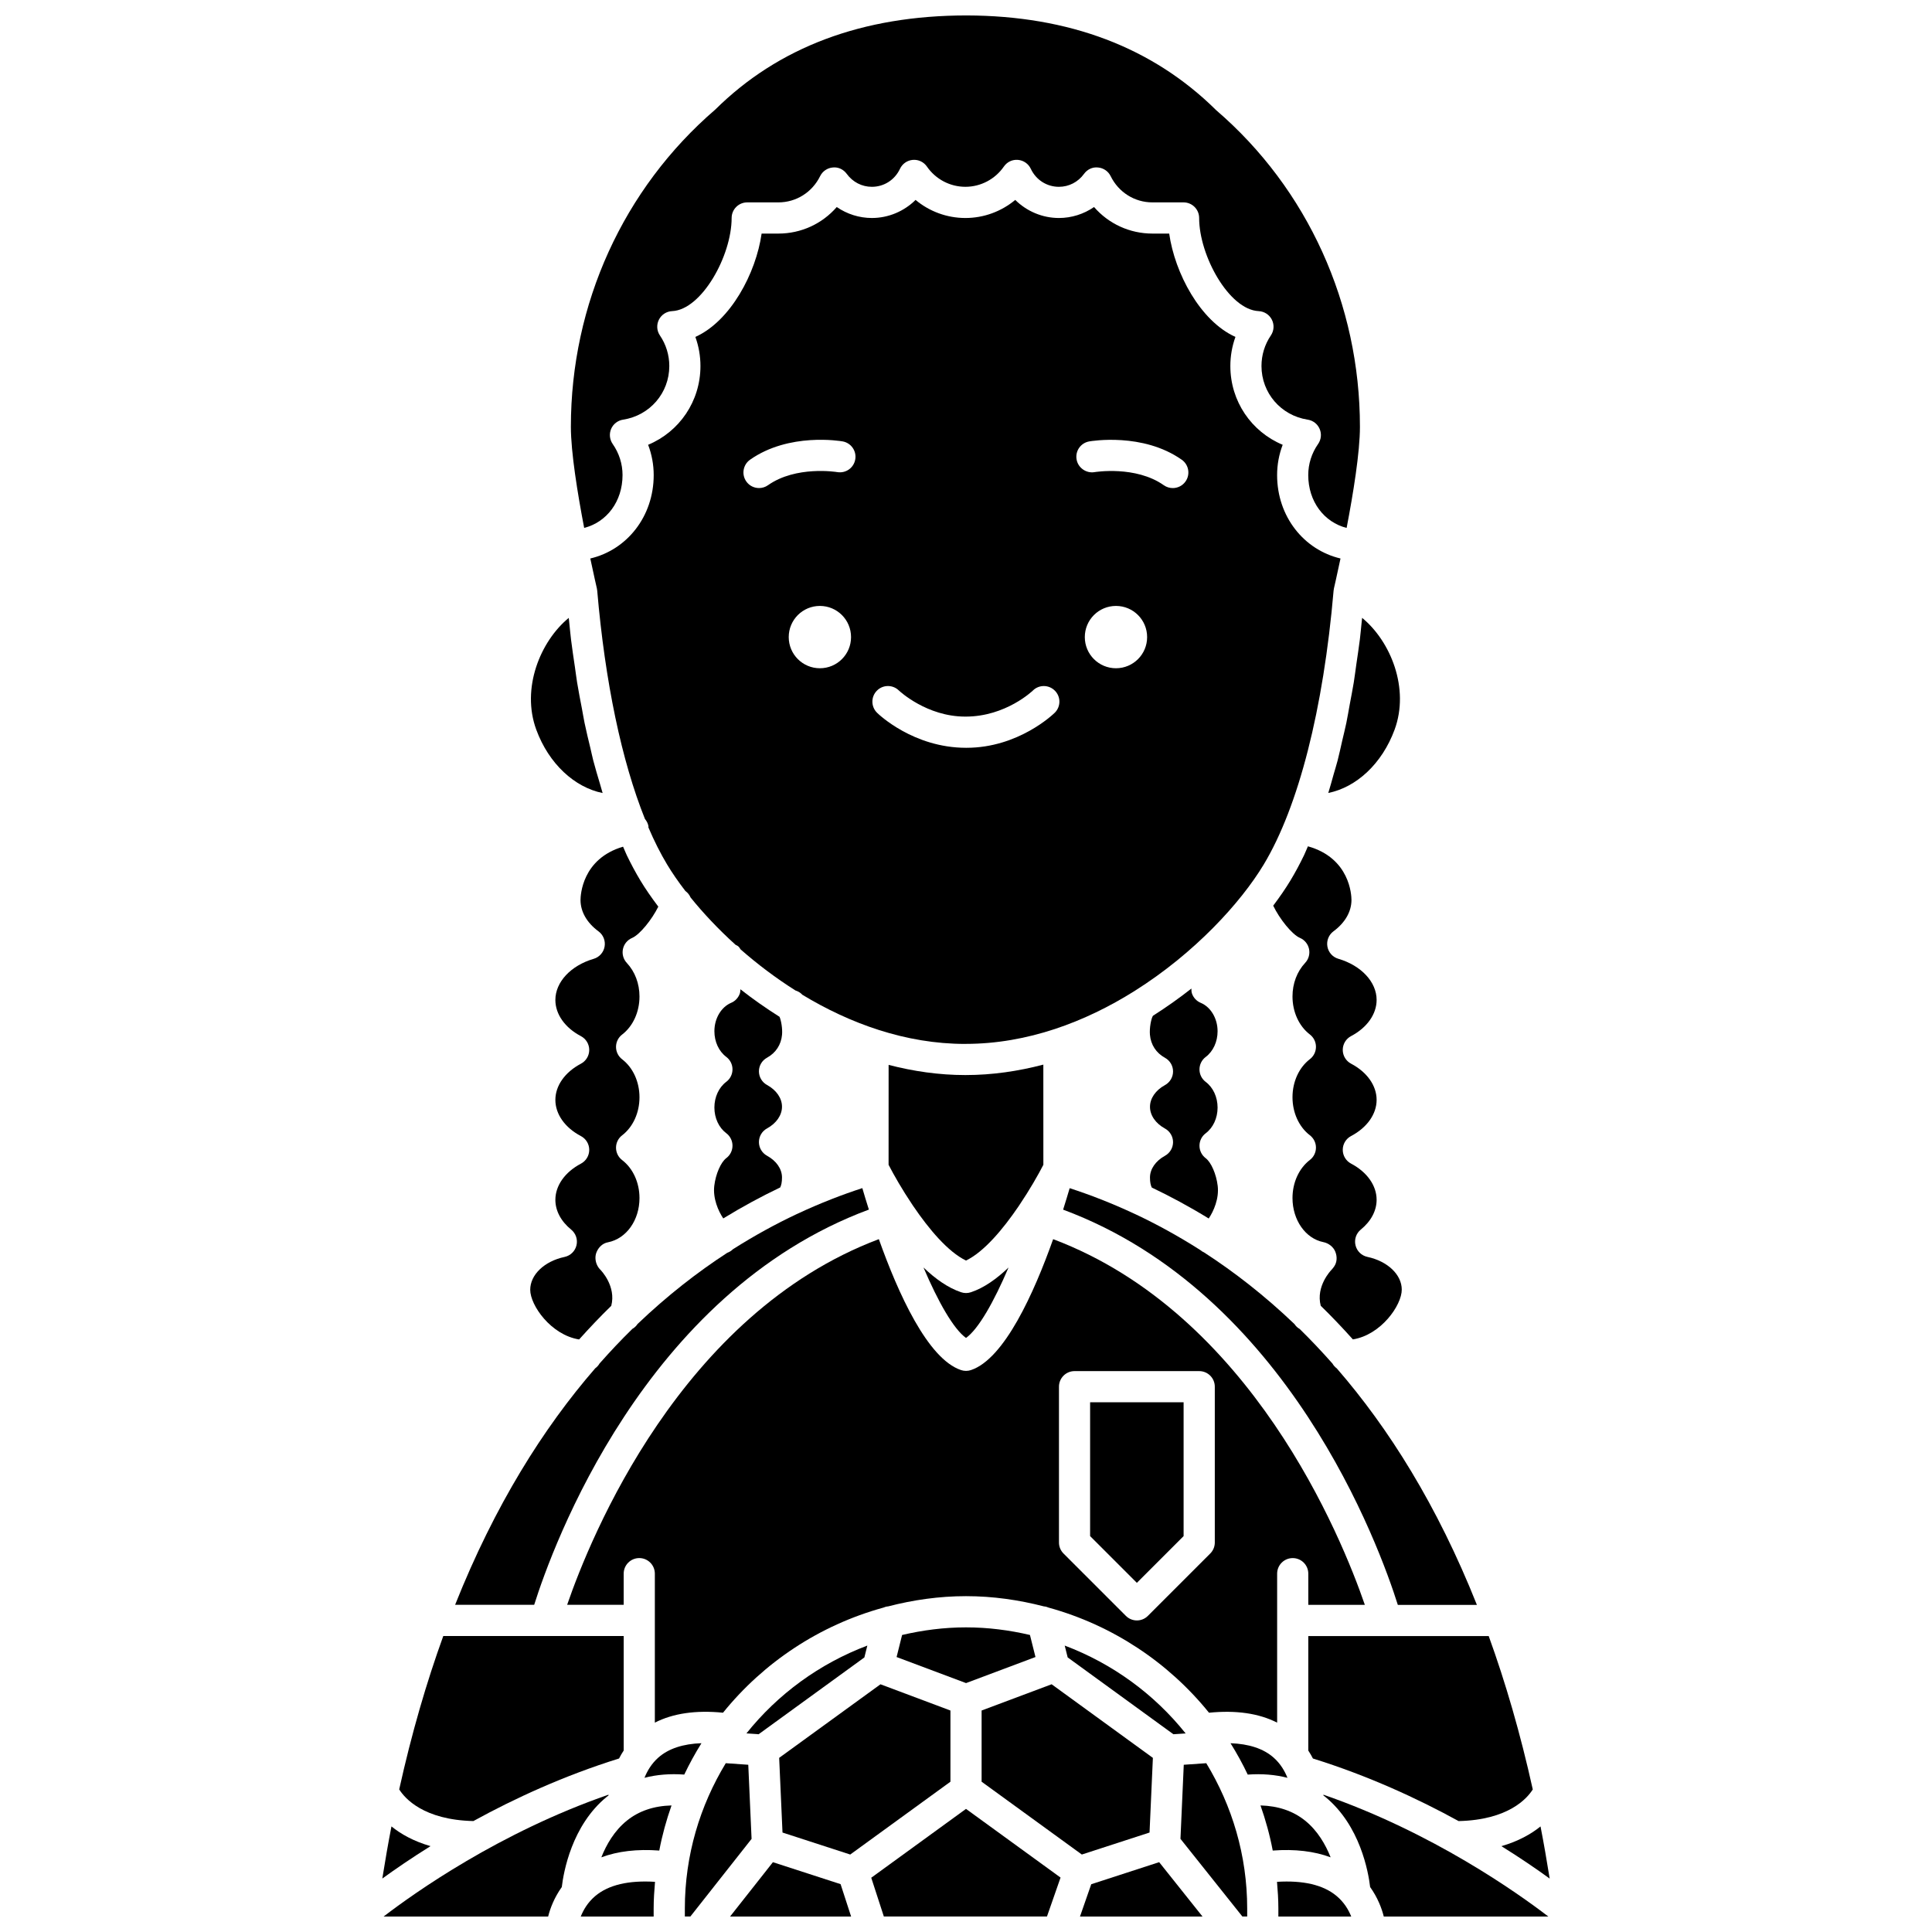
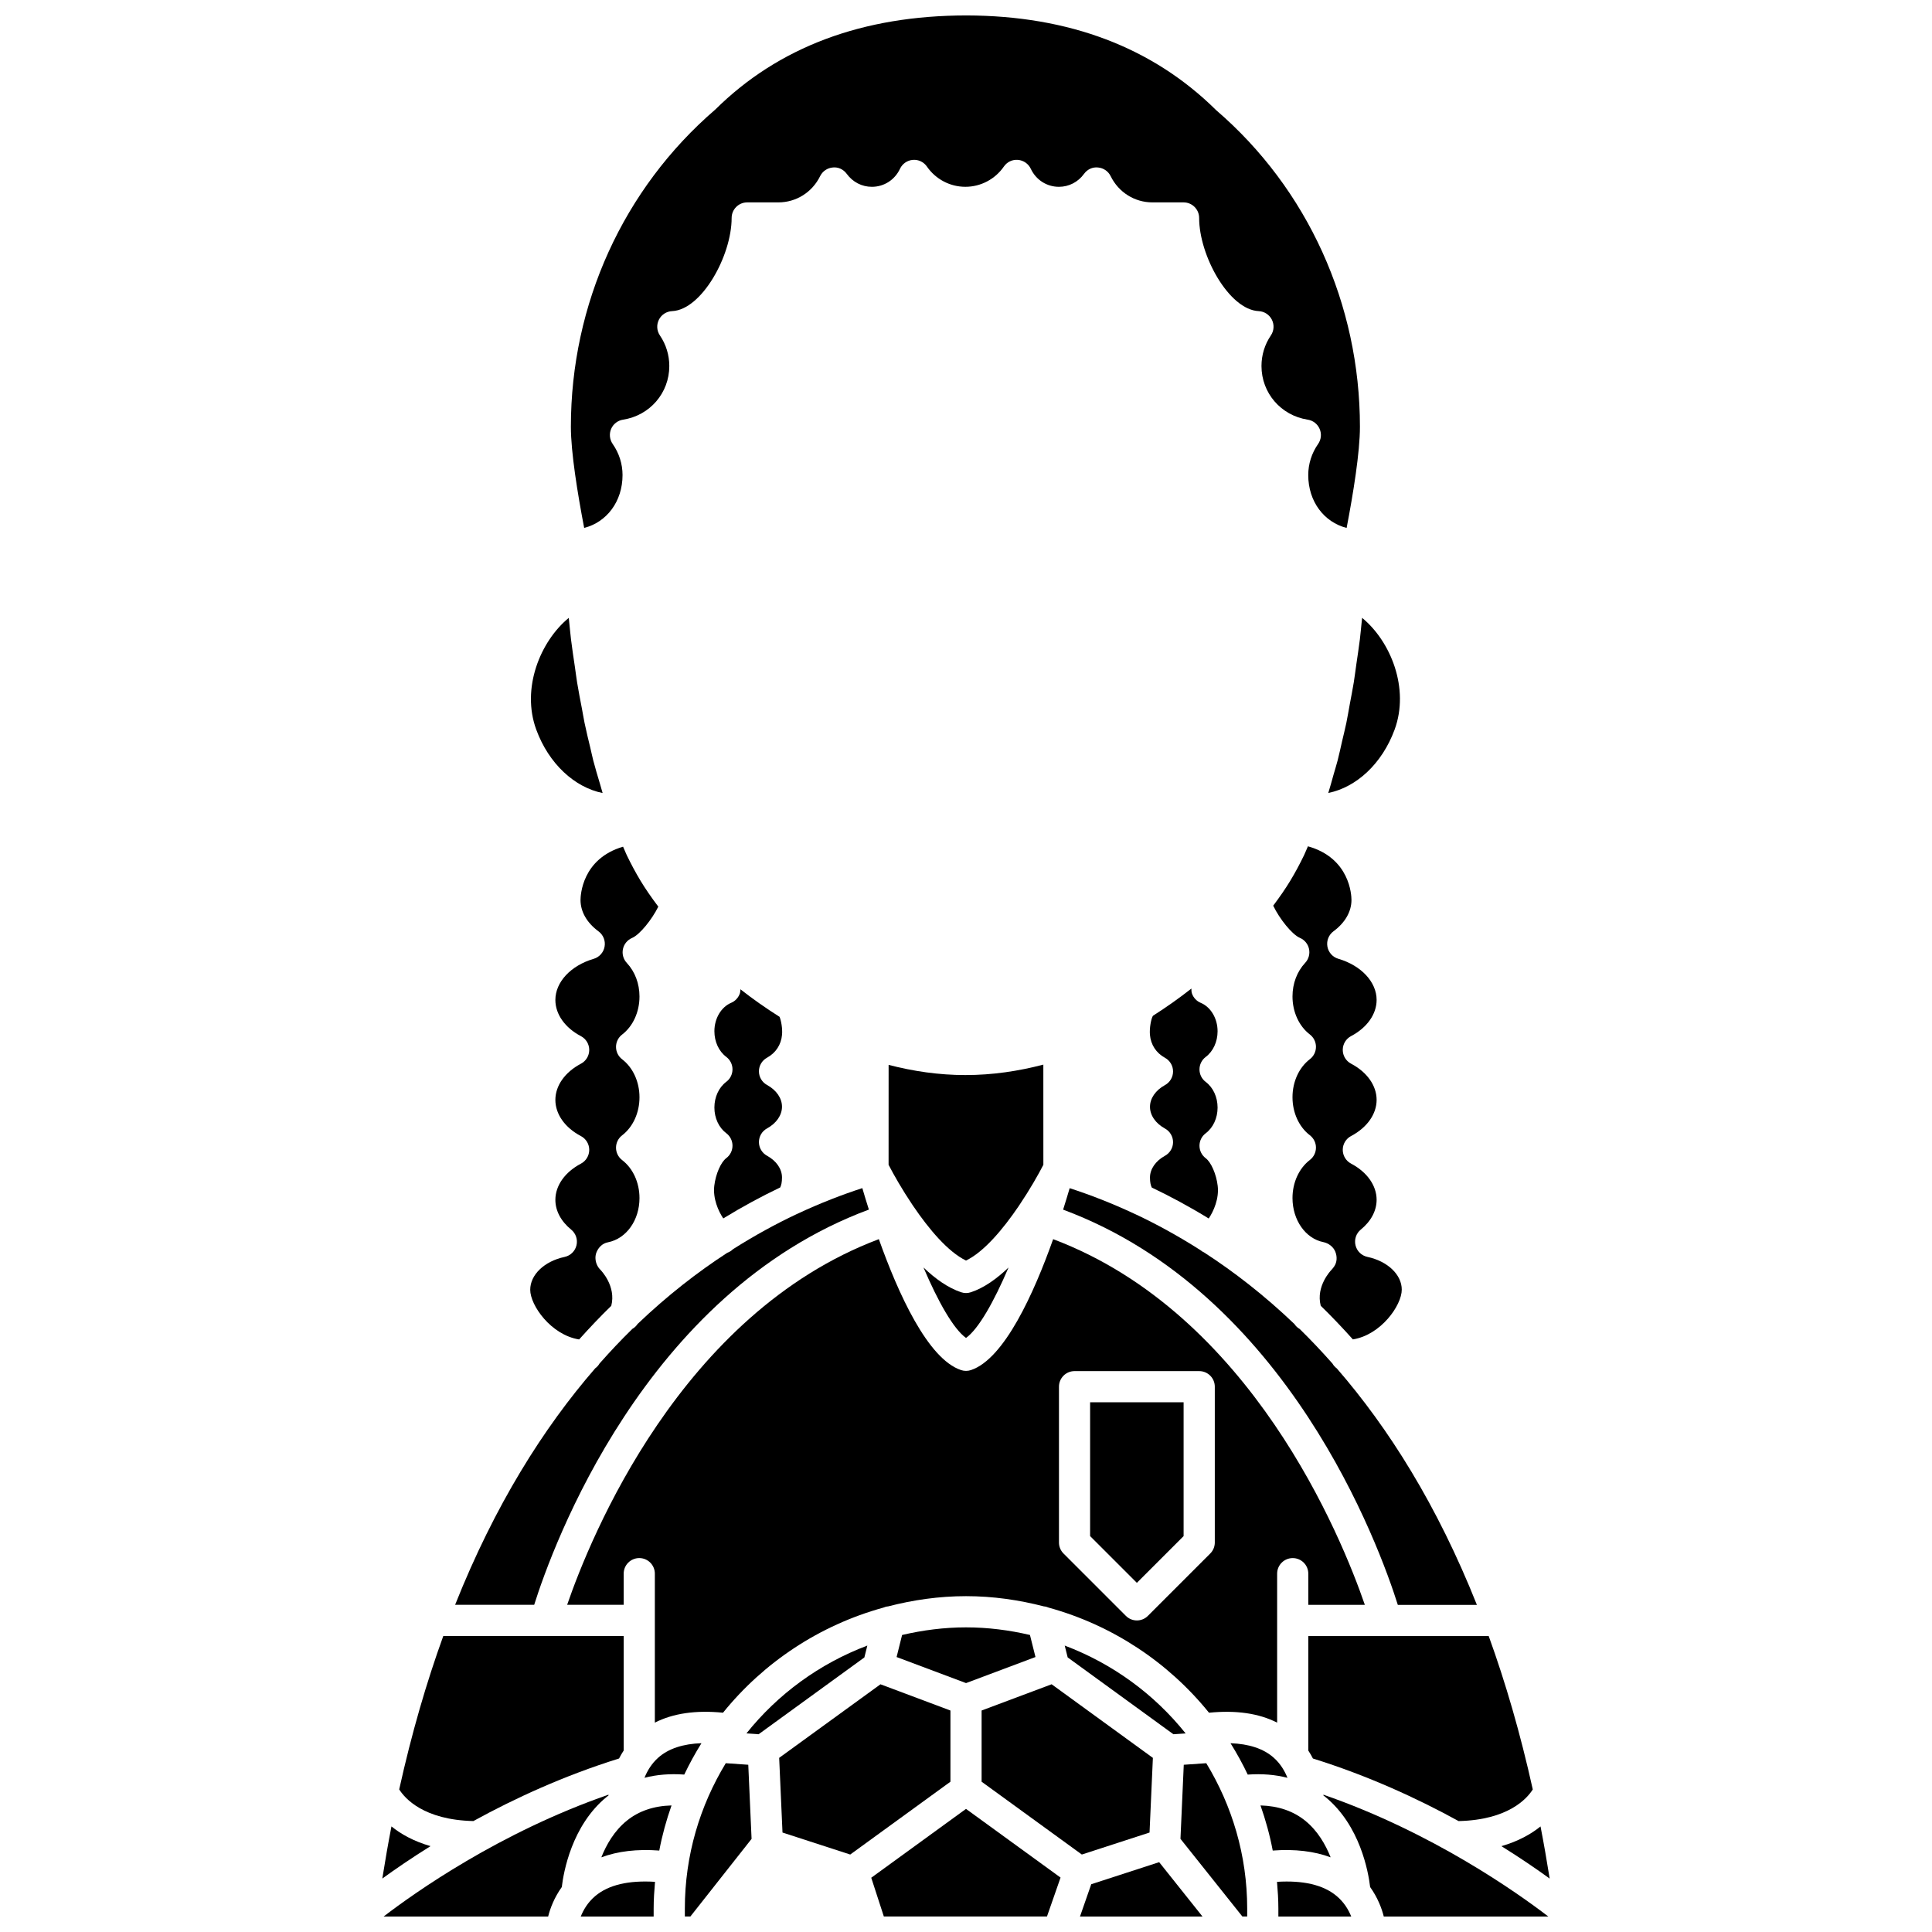
<svg xmlns="http://www.w3.org/2000/svg" width="800px" height="800px" version="1.1" viewBox="144 144 512 512">
  <defs>
    <clipPath id="j">
      <path d="m430 637h33v14.902h-33z" />
    </clipPath>
    <clipPath id="h">
      <path d="m374 623h52v28.902h-52z" />
    </clipPath>
    <clipPath id="g">
      <path d="m456 611h19v40.902h-19z" />
    </clipPath>
    <clipPath id="f">
      <path d="m325 611h19v40.902h-19z" />
    </clipPath>
    <clipPath id="e">
      <path d="m337 637h33v14.902h-33z" />
    </clipPath>
    <clipPath id="d">
      <path d="m482 642h21v9.902h-21z" />
    </clipPath>
    <clipPath id="c">
      <path d="m494 619h61v32.902h-61z" />
    </clipPath>
    <clipPath id="b">
      <path d="m297 642h21v9.902h-21z" />
    </clipPath>
    <clipPath id="a">
      <path d="m245 619h61v32.902h-61z" />
    </clipPath>
    <clipPath id="i">
      <path d="m295 148.09h210v135.91h-210z" />
    </clipPath>
  </defs>
  <path d="m347.27 424.3c2.332-1.281 3.75-3.449 3.981-6.109 0.141-1.602-0.234-3.742-0.664-4.727-3.641-2.297-7.117-4.742-10.375-7.297-0.023 0.379-0.02 0.766-0.148 1.125-0.391 1.09-1.203 2.004-2.269 2.449-2.672 1.121-4.473 4.148-4.473 7.539 0 2.785 1.176 5.332 3.148 6.809 1.039 0.781 1.648 2.004 1.648 3.301s-0.605 2.519-1.645 3.301c-1.973 1.484-3.152 4.031-3.152 6.812 0 2.785 1.176 5.332 3.152 6.812 1.035 0.781 1.645 2.004 1.645 3.301 0 1.297-0.605 2.519-1.648 3.301-1.438 1.082-2.805 4.219-3.176 7.309-0.414 3.379 1.082 6.754 2.379 8.668 5.137-3.152 10.191-5.867 15.086-8.203 0.293-0.602 0.477-1.379 0.477-2.652 0-2.242-1.477-4.394-3.965-5.754-1.32-0.723-2.148-2.113-2.148-3.621 0-1.508 0.82-2.898 2.148-3.621 2.484-1.359 3.965-3.512 3.965-5.758 0-2.242-1.477-4.394-3.965-5.754-1.32-0.723-2.148-2.113-2.148-3.621-0.004-1.504 0.828-2.887 2.148-3.609z" />
  <path d="m554.68 641.84c-0.75-4.715-1.555-9.336-2.426-13.82-2.465 2-5.844 3.922-10.363 5.231 5.144 3.203 9.426 6.148 12.789 8.59z" />
  <path d="m401.29 486.46c-0.41 0.137-0.844 0.211-1.285 0.211s-0.875-0.074-1.285-0.211c-0.008-0.004-0.016 0-0.02-0.004-3.473-1.16-6.848-3.57-9.969-6.559 3.879 9.09 7.949 16.285 11.273 18.672 3.324-2.383 7.391-9.582 11.27-18.668-3.117 2.984-6.488 5.398-9.965 6.555-0.004 0.004-0.012 0-0.02 0.004z" />
-   <path d="m399.84 420.64h0.008c-0.004-0.004 0.02 0 0.043 0 16.441 0 31.758-5.856 44.676-13.953 0.055-0.027 0.098-0.074 0.152-0.098 15.875-9.992 28.098-23.371 34.188-33.496 9.23-15.359 15.805-41.129 18.508-72.562 0.016-0.199 0.051-0.395 0.09-0.59 0.02-0.094 0.762-3.269 1.742-7.934-9.727-2.289-16.801-11.148-16.801-22.098 0-2.766 0.504-5.484 1.477-8.035-8.285-3.453-13.867-11.531-13.867-20.871 0-2.656 0.457-5.258 1.348-7.715-9.363-4.219-16.074-16.941-17.555-27.387h-4.445c-6.047 0-11.617-2.606-15.469-7.035-2.719 1.867-5.961 2.906-9.309 2.906-4.387 0-8.531-1.781-11.578-4.789-3.672 3.055-8.324 4.789-13.199 4.789h-0.008-0.008c-4.879 0-9.531-1.73-13.199-4.789-3.043 3.012-7.195 4.789-11.578 4.789-3.348 0-6.59-1.039-9.309-2.906-3.852 4.43-9.426 7.035-15.469 7.035h-4.445c-1.477 10.449-8.191 23.168-17.555 27.387 0.887 2.453 1.348 5.059 1.348 7.715 0 9.34-5.586 17.418-13.867 20.871 0.973 2.555 1.477 5.266 1.477 8.035 0 10.949-7.074 19.809-16.801 22.098 0.984 4.668 1.723 7.84 1.742 7.934 0.047 0.195 0.078 0.391 0.09 0.59 2.09 24.285 6.496 45.164 12.648 60.496 0.453 0.562 0.816 1.199 0.934 1.957 0.012 0.098-0.023 0.191-0.016 0.289 1.547 3.625 3.203 6.91 4.953 9.82 1.328 2.211 2.961 4.582 4.848 7.035 0.617 0.441 1.074 1.02 1.367 1.699 3.305 4.102 7.312 8.375 11.918 12.547 0.246 0.141 0.516 0.23 0.742 0.43 0.262 0.227 0.414 0.52 0.602 0.793 4.379 3.844 9.254 7.547 14.539 10.887 0.664 0.215 1.293 0.539 1.797 1.109 0.004 0.008 0.008 0.016 0.016 0.02 12.602 7.621 27.371 13.035 43.184 13.035 0.027-0.008 0.035-0.004 0.043-0.008zm-38.562-99.547c-4.562 0-8.258-3.695-8.258-8.258s3.695-8.258 8.258-8.258 8.258 3.695 8.258 8.258c0.004 4.562-3.691 8.258-8.258 8.258zm4.594-51.98c-0.258-0.047-10.934-1.746-18.344 3.473-0.723 0.512-1.555 0.754-2.375 0.754-1.297 0-2.578-0.605-3.379-1.75-1.312-1.867-0.867-4.438 0.996-5.758 10.301-7.258 23.953-4.957 24.531-4.856 2.246 0.395 3.746 2.539 3.348 4.785-0.395 2.242-2.508 3.734-4.777 3.352zm73.871 51.98c-4.562 0-8.258-3.695-8.258-8.258s3.695-8.258 8.258-8.258 8.258 3.695 8.258 8.258c0.004 4.562-3.695 8.258-8.258 8.258zm-7.094-60.113c0.582-0.098 14.23-2.398 24.531 4.856 1.863 1.312 2.312 3.891 0.996 5.758-0.801 1.141-2.082 1.75-3.379 1.75-0.82 0-1.652-0.242-2.375-0.754-7.461-5.258-18.238-3.492-18.348-3.473-2.195 0.375-4.383-1.121-4.769-3.363-0.395-2.246 1.102-4.379 3.344-4.773zm-56.273 66.066c1.59-1.633 4.199-1.652 5.828-0.066 0.152 0.145 7.363 6.926 17.609 6.926h0.086c10.664 0 17.762-6.848 17.832-6.914 1.621-1.598 4.234-1.578 5.84 0.059 1.598 1.629 1.574 4.242-0.059 5.84-0.387 0.379-9.613 9.281-23.379 9.281h-0.113c-13.973 0-23.199-8.898-23.59-9.281-1.625-1.605-1.652-4.219-0.055-5.844z" />
  <path d="m497.12 505.36c-2.871-3.242-5.769-6.312-8.691-9.168-0.559-0.312-1.023-0.754-1.391-1.309-7.965-7.609-16.043-13.867-23.957-18.984-0.371-0.164-0.715-0.379-1.023-0.645-5.859-3.731-11.625-6.875-17.164-9.477-0.125-0.051-0.238-0.098-0.359-0.16-6.004-2.805-11.746-5.012-17.062-6.738-0.477 1.621-1.062 3.562-1.734 5.688 59.566 22.133 83.859 89.387 88.703 104.75h20.957c-10.508-26.391-23.402-46.867-37.129-62.676-0.473-0.352-0.859-0.766-1.148-1.281z" />
  <path d="m506.38 477.09c-1.559-0.332-2.785-1.523-3.156-3.074-0.375-1.543 0.172-3.168 1.41-4.172 2.695-2.191 4.184-4.992 4.184-7.887 0-3.769-2.527-7.356-6.766-9.586-1.359-0.715-2.207-2.121-2.207-3.656 0-1.531 0.848-2.941 2.207-3.656 4.234-2.234 6.766-5.816 6.766-9.586 0-3.769-2.527-7.356-6.766-9.586-1.359-0.715-2.207-2.121-2.207-3.656 0-1.531 0.848-2.941 2.207-3.656 4.234-2.234 6.766-5.816 6.766-9.59 0-4.742-4.074-9.117-10.141-10.898-1.504-0.438-2.633-1.699-2.902-3.246-0.273-1.543 0.352-3.109 1.617-4.043 3.066-2.262 4.762-5.207 4.762-8.297 0-1.207-0.371-11.105-11.539-14.219-0.352 0.773-0.672 1.621-1.031 2.367-1.148 2.371-2.344 4.602-3.594 6.672-1.27 2.109-2.832 4.371-4.574 6.691 1.672 3.496 5.004 7.656 7.07 8.531 1.238 0.527 2.144 1.629 2.422 2.945 0.277 1.316-0.102 2.688-1.023 3.676-2.16 2.316-3.359 5.481-3.359 8.902 0 4.106 1.719 7.871 4.602 10.078 1.02 0.781 1.617 1.992 1.617 3.277s-0.598 2.496-1.617 3.273c-2.879 2.211-4.602 5.977-4.602 10.082 0 4.106 1.719 7.871 4.602 10.078 1.02 0.781 1.617 1.992 1.617 3.277 0 1.285-0.598 2.496-1.617 3.273-2.879 2.211-4.602 5.981-4.602 10.082 0 5.828 3.441 10.742 8.18 11.688 1.367 0.273 2.648 1.242 3.164 2.535 0.52 1.293 0.488 2.789-0.309 3.93-0.152 0.219-0.488 0.664-0.676 0.852-0.168 0.164-4.227 4.359-2.875 9.551 2.863 2.789 5.703 5.773 8.52 8.91 7.461-1.195 12.953-9.047 12.953-13.188 0-3.961-3.742-7.535-9.102-8.676z" />
  <path d="m452.72 450.3c-2.481 1.363-3.965 3.516-3.965 5.758 0 1.27 0.188 2.047 0.48 2.652 4.894 2.332 9.949 5.047 15.086 8.203 1.297-1.91 2.793-5.289 2.379-8.668-0.371-3.09-1.738-6.231-3.18-7.312-1.035-0.781-1.645-2.004-1.645-3.301s0.605-2.519 1.648-3.301c1.969-1.484 3.148-4.031 3.148-6.809 0-2.777-1.176-5.332-3.152-6.812-1.035-0.781-1.645-2.004-1.645-3.301s0.605-2.519 1.645-3.301c1.973-1.484 3.152-4.031 3.152-6.812 0-3.391-1.801-6.422-4.473-7.539-1.098-0.457-1.941-1.363-2.32-2.484-0.141-0.422-0.145-0.859-0.148-1.297-3.203 2.527-6.621 4.941-10.199 7.223-0.48 0.793-0.941 3.242-0.789 5.008 0.23 2.664 1.645 4.832 3.981 6.113 1.32 0.723 2.148 2.113 2.148 3.621s-0.82 2.898-2.148 3.621c-2.484 1.359-3.965 3.512-3.965 5.754s1.477 4.394 3.965 5.754c1.32 0.723 2.148 2.113 2.148 3.621-0.004 1.5-0.832 2.883-2.152 3.609z" />
  <path d="m341.81 603.37 3.231 0.223 28.027-20.355 0.785-3.144c-12.68 4.781-23.727 12.871-32.043 23.277z" />
  <path d="m369.32 635.47 26.555-19.297v-18.867l-18.539-6.953-26.848 19.496 0.883 19.793z" />
  <path d="m418.41 583.13-1.461-5.844c-5.453-1.277-11.105-2.016-16.941-2.016-5.836 0-11.488 0.742-16.945 2.019l-1.457 5.844 18.402 6.902z" />
  <path d="m490.71 605.93v1.98c0.461 0.703 0.863 1.41 1.227 2.113 14.609 4.555 27.738 10.609 38.609 16.582 13.188-0.297 18.172-6.016 19.656-8.387-3.289-14.844-7.227-28.348-11.68-40.648l-47.812 0.004z" />
  <path d="m464.4 597.89c7.148-0.711 13.211 0.152 18.055 2.629v-39.48c0-2.281 1.848-4.129 4.129-4.129 2.285 0 4.129 1.852 4.129 4.129v8.258h14.984c-6.176-17.926-30.137-77.137-82.602-96.906-5.059 14.238-12.918 31.742-21.789 34.699-0.426 0.141-0.867 0.211-1.305 0.211s-0.883-0.07-1.305-0.211c-8.871-2.957-16.73-20.461-21.793-34.703-52.469 19.766-76.434 78.977-82.605 96.906h14.984v-8.258c0-2.281 1.848-4.129 4.129-4.129 2.285 0 4.129 1.852 4.129 4.129v39.48c4.848-2.477 10.914-3.34 18.066-2.629 10.75-13.309 25.535-23.176 42.473-27.844 0.41-0.176 0.828-0.297 1.289-0.332 6.613-1.707 13.5-2.711 20.637-2.711 7.137 0 14.023 1.004 20.637 2.711 0.453 0.031 0.875 0.156 1.285 0.332 16.938 4.672 31.727 14.539 42.473 27.848zm-19.113-24.457c-1.059 0-2.113-0.406-2.918-1.211l-16.52-16.52c-0.777-0.777-1.211-1.824-1.211-2.918v-41.297c0-2.281 1.848-4.129 4.129-4.129h33.039c2.285 0 4.129 1.852 4.129 4.129v41.297c0 1.094-0.434 2.148-1.211 2.918l-16.52 16.52c-0.805 0.809-1.859 1.211-2.918 1.211z" />
  <path d="m448.64 629.64 0.887-19.785-26.836-19.508-18.555 6.957v18.867l26.562 19.297z" />
  <path d="m432.89 551.08 12.391 12.387 12.387-12.387v-35.457h-24.777z" />
  <path d="m458.2 603.37c-8.316-10.406-19.359-18.496-32.039-23.273l0.785 3.133 28.016 20.363z" />
  <path d="m414.14 463.37c2.742-4.07 4.996-8.027 6.363-10.684l-0.008-26.551c-6.625 1.738-13.512 2.766-20.609 2.766-0.012 0-0.023-0.008-0.039-0.008-0.016 0-0.027 0.008-0.043 0.008-6.992 0-13.781-1.008-20.312-2.695l-0.008 26.477c1.371 2.66 3.625 6.621 6.371 10.695 0.082 0.094 0.141 0.211 0.215 0.312 4.066 5.988 9.141 12.062 13.93 14.367 4.777-2.297 9.84-8.359 13.906-14.336 0.074-0.117 0.141-0.242 0.234-0.352z" />
  <g clip-path="url(#j)">
    <path d="m433.19 643.34-2.981 8.559h32.465l-11.484-14.406z" />
  </g>
  <g clip-path="url(#h)">
    <path d="m374.89 641.62 3.34 10.277h43.227l3.602-10.32-25.059-18.203z" />
  </g>
  <g clip-path="url(#g)">
    <path d="m457.71 611.68-0.875 19.633 16.406 20.582h1.277v-2.117c0-14.102-4.012-27.258-10.844-38.512z" />
  </g>
  <path d="m318.44 609.8c-1.781 1.582-2.902 3.496-3.648 5.336 3.238-0.84 6.758-1.129 10.543-0.855 1.371-2.867 2.887-5.644 4.562-8.316-4.832 0.172-8.719 1.402-11.457 3.836z" />
  <g clip-path="url(#f)">
    <path d="m342.3 611.68-5.965-0.414c-6.836 11.258-10.844 24.41-10.844 38.512v2.117h1.465l16.219-20.57z" />
  </g>
  <g clip-path="url(#e)">
-     <path d="m348.83 637.5-11.355 14.402h32.078l-2.789-8.582z" />
-   </g>
+     </g>
  <path d="m481.55 609.81c-2.734-2.43-6.617-3.664-11.449-3.84 1.676 2.676 3.195 5.445 4.562 8.316 3.781-0.273 7.297 0.016 10.531 0.855-0.742-1.836-1.863-3.75-3.644-5.332z" />
  <g clip-path="url(#d)">
    <path d="m498.19 646.44c-3.555-2.973-8.926-4.156-15.77-3.734 0.199 2.336 0.359 4.688 0.359 7.078v2.117h19.309c-0.703-1.758-1.867-3.766-3.898-5.461z" />
  </g>
  <g clip-path="url(#c)">
    <path d="m494.74 619.84c0.129 0.102 0.27 0.188 0.395 0.289 9.355 7.609 11.504 20.066 11.965 23.957 1.98 2.777 3.066 5.602 3.617 7.816h43.609c-8.137-6.242-30.672-22.27-59.613-32.293 0.016 0.074 0.023 0.156 0.027 0.23z" />
  </g>
  <path d="m496.63 636.21c-1.352-3.402-3.453-7.043-6.738-9.703-3.184-2.578-7.16-3.918-11.848-4.047 1.359 3.871 2.469 7.848 3.242 11.957 5.894-0.441 11.008 0.18 15.344 1.793z" />
  <path d="m269.45 626.6c10.871-5.973 23.992-12.027 38.609-16.582 0.363-0.707 0.766-1.418 1.227-2.113v-30.344h-47.812c-4.453 12.301-8.391 25.805-11.68 40.648 1.488 2.371 6.465 8.09 19.656 8.391z" />
  <path d="m503.43 320.14c-0.227 1.566-0.422 3.191-0.668 4.715-0.316 1.961-0.695 3.809-1.043 5.699-0.309 1.668-0.59 3.394-0.922 5.008-0.344 1.648-0.734 3.172-1.102 4.762-0.402 1.742-0.777 3.539-1.211 5.211-0.34 1.312-0.727 2.512-1.086 3.777-0.457 1.621-0.898 3.281-1.387 4.832 7.449-1.508 14.242-7.734 17.574-16.781 4.012-10.91-1.02-23.379-8.609-29.625-0.047 0.441-0.09 0.887-0.141 1.328-0.156 1.445-0.281 2.945-0.453 4.359-0.289 2.309-0.629 4.488-0.953 6.715z" />
  <g clip-path="url(#b)">
    <path d="m301.71 646.5c-1.969 1.676-3.109 3.66-3.801 5.398h19.316v-2.117c0-2.387 0.16-4.742 0.359-7.078-6.922-0.43-12.316 0.773-15.875 3.797z" />
  </g>
  <g clip-path="url(#a)">
    <path d="m304.85 620.13c0.129-0.102 0.27-0.188 0.395-0.289 0.008-0.074 0.016-0.156 0.023-0.234-28.941 10.023-51.48 26.051-59.613 32.297h43.609c0.551-2.219 1.637-5.039 3.617-7.816 0.461-3.894 2.617-16.344 11.969-23.957z" />
  </g>
  <path d="m247.74 628.02c-0.871 4.481-1.672 9.102-2.426 13.816 3.367-2.438 7.644-5.383 12.781-8.59-4.516-1.301-7.891-3.227-10.355-5.227z" />
  <path d="m303.7 354.16c-0.246-0.785-0.461-1.645-0.703-2.445-0.605-2.035-1.223-4.043-1.781-6.199-0.273-1.059-0.504-2.215-0.766-3.301-0.527-2.191-1.066-4.363-1.543-6.668-0.25-1.211-0.453-2.516-0.691-3.754-0.438-2.293-0.887-4.555-1.277-6.945-0.215-1.32-0.379-2.738-0.582-4.09-0.355-2.422-0.727-4.816-1.035-7.332-0.16-1.332-0.281-2.75-0.43-4.113-0.059-0.52-0.105-1.043-0.164-1.57-7.59 6.25-12.621 18.715-8.609 29.625 3.328 9.051 10.152 15.289 17.582 16.793z" />
  <path d="m297.47 498.97c2.816-3.137 5.652-6.125 8.52-8.91 1.352-5.191-2.703-9.387-2.891-9.574-0.172-0.172-0.355-0.383-0.496-0.586-0.809-1.156-1.059-2.766-0.512-4.07 0.539-1.305 1.633-2.363 3.023-2.606 4.914-0.973 8.355-5.891 8.355-11.715 0-4.106-1.719-7.871-4.602-10.078-1.02-0.781-1.617-1.992-1.617-3.277s0.598-2.496 1.617-3.273c2.879-2.211 4.602-5.977 4.602-10.082s-1.719-7.871-4.602-10.078c-1.02-0.781-1.617-1.992-1.617-3.277 0-1.285 0.598-2.496 1.617-3.273 2.879-2.211 4.602-5.977 4.602-10.082 0-3.422-1.195-6.586-3.359-8.902-0.922-0.984-1.301-2.356-1.023-3.676 0.277-1.32 1.184-2.414 2.426-2.945 2.016-0.859 5.242-4.844 6.945-8.297-1.816-2.402-3.438-4.742-4.746-6.922-1.25-2.078-2.449-4.312-3.598-6.688-0.246-0.508-0.465-1.098-0.707-1.621-0.098-0.211-0.191-0.441-0.285-0.656-10.902 3.195-11.277 12.941-11.277 14.141 0 3.086 1.691 6.031 4.762 8.293 1.27 0.934 1.891 2.5 1.617 4.043-0.27 1.547-1.398 2.805-2.902 3.246-6.066 1.781-10.141 6.156-10.141 10.898 0 3.769 2.527 7.356 6.766 9.586 1.359 0.715 2.207 2.121 2.207 3.656 0 1.531-0.848 2.941-2.207 3.656-4.234 2.234-6.766 5.816-6.766 9.586s2.527 7.356 6.766 9.586c1.359 0.715 2.207 2.121 2.207 3.656 0 1.531-0.848 2.941-2.207 3.656-4.234 2.234-6.766 5.816-6.766 9.586 0 2.891 1.484 5.691 4.184 7.887 1.234 1.004 1.785 2.625 1.41 4.172-0.371 1.547-1.598 2.742-3.156 3.074-5.359 1.141-9.102 4.719-9.102 8.703-0.004 4.117 5.488 11.969 12.953 13.164z" />
  <path d="m374.26 464.55c-0.672-2.121-1.266-4.059-1.734-5.688-5.32 1.73-11.062 3.941-17.066 6.742-0.121 0.062-0.23 0.113-0.355 0.16-5.438 2.555-11.102 5.644-16.855 9.285-0.438 0.43-0.949 0.754-1.523 0.957-7.852 5.098-15.863 11.316-23.766 18.863-0.363 0.551-0.828 0.992-1.383 1.301-2.922 2.859-5.828 5.93-8.695 9.176-0.289 0.508-0.676 0.926-1.145 1.27-13.727 15.805-26.625 36.289-37.129 62.676h20.957c4.84-15.359 29.129-82.609 88.695-104.74z" />
  <g clip-path="url(#i)">
    <path d="m308.98 269.9c0-2.945-0.906-5.797-2.613-8.246-0.812-1.168-0.969-2.676-0.414-3.984 0.559-1.309 1.758-2.238 3.172-2.457 7.094-1.094 12.246-7.074 12.246-14.215 0-2.902-0.859-5.703-2.484-8.098-0.844-1.238-0.945-2.832-0.273-4.172 0.668-1.34 2.008-2.207 3.508-2.277 7.824-0.355 15.77-14.664 15.77-24.688 0-2.281 1.848-4.129 4.129-4.129h8.258c4.715 0 8.957-2.668 11.066-6.957 0.637-1.297 1.91-2.168 3.352-2.293 1.473-0.16 2.84 0.516 3.695 1.684 1.59 2.184 4.019 3.438 6.664 3.438 3.215 0 6.07-1.828 7.453-4.777 0.629-1.34 1.926-2.238 3.394-2.359 1.496-0.129 2.898 0.555 3.738 1.766 2.324 3.363 6.133 5.367 10.191 5.367h0.008 0.008c4.055 0 7.867-2.008 10.191-5.367 0.84-1.215 2.223-1.895 3.738-1.766 1.469 0.125 2.766 1.023 3.394 2.359 1.383 2.945 4.238 4.777 7.453 4.777 2.652 0 5.074-1.25 6.664-3.438 0.852-1.168 2.215-1.844 3.695-1.684 1.441 0.125 2.715 0.992 3.352 2.293 2.109 4.293 6.352 6.957 11.066 6.957h8.258c2.285 0 4.129 1.852 4.129 4.129 0 10.023 7.949 24.332 15.77 24.688 1.496 0.07 2.836 0.938 3.508 2.277 0.672 1.34 0.57 2.934-0.273 4.172-1.629 2.398-2.484 5.199-2.484 8.098 0 7.141 5.148 13.121 12.246 14.215 1.414 0.219 2.606 1.145 3.168 2.457s0.41 2.82-0.41 3.988c-1.711 2.449-2.613 5.301-2.613 8.246 0 7 4.199 12.492 10.172 14.004 1.75-9.121 3.527-20.039 3.527-26.797 0-32.504-13.875-63.078-38.074-83.887-16.855-16.688-39.051-25.066-66.156-25.133-27.613 0.004-49.887 8.395-66.598 24.93-24.402 21.004-38.281 51.578-38.281 84.086 0 6.762 1.777 17.672 3.523 26.793 5.969-1.508 10.168-7.004 10.168-14z" />
  </g>
  <path d="m303.36 636.21c4.336-1.613 9.453-2.234 15.355-1.793 0.777-4.106 1.883-8.086 3.246-11.957-4.695 0.125-8.676 1.465-11.859 4.047-3.289 2.66-5.387 6.301-6.742 9.703z" />
</svg>